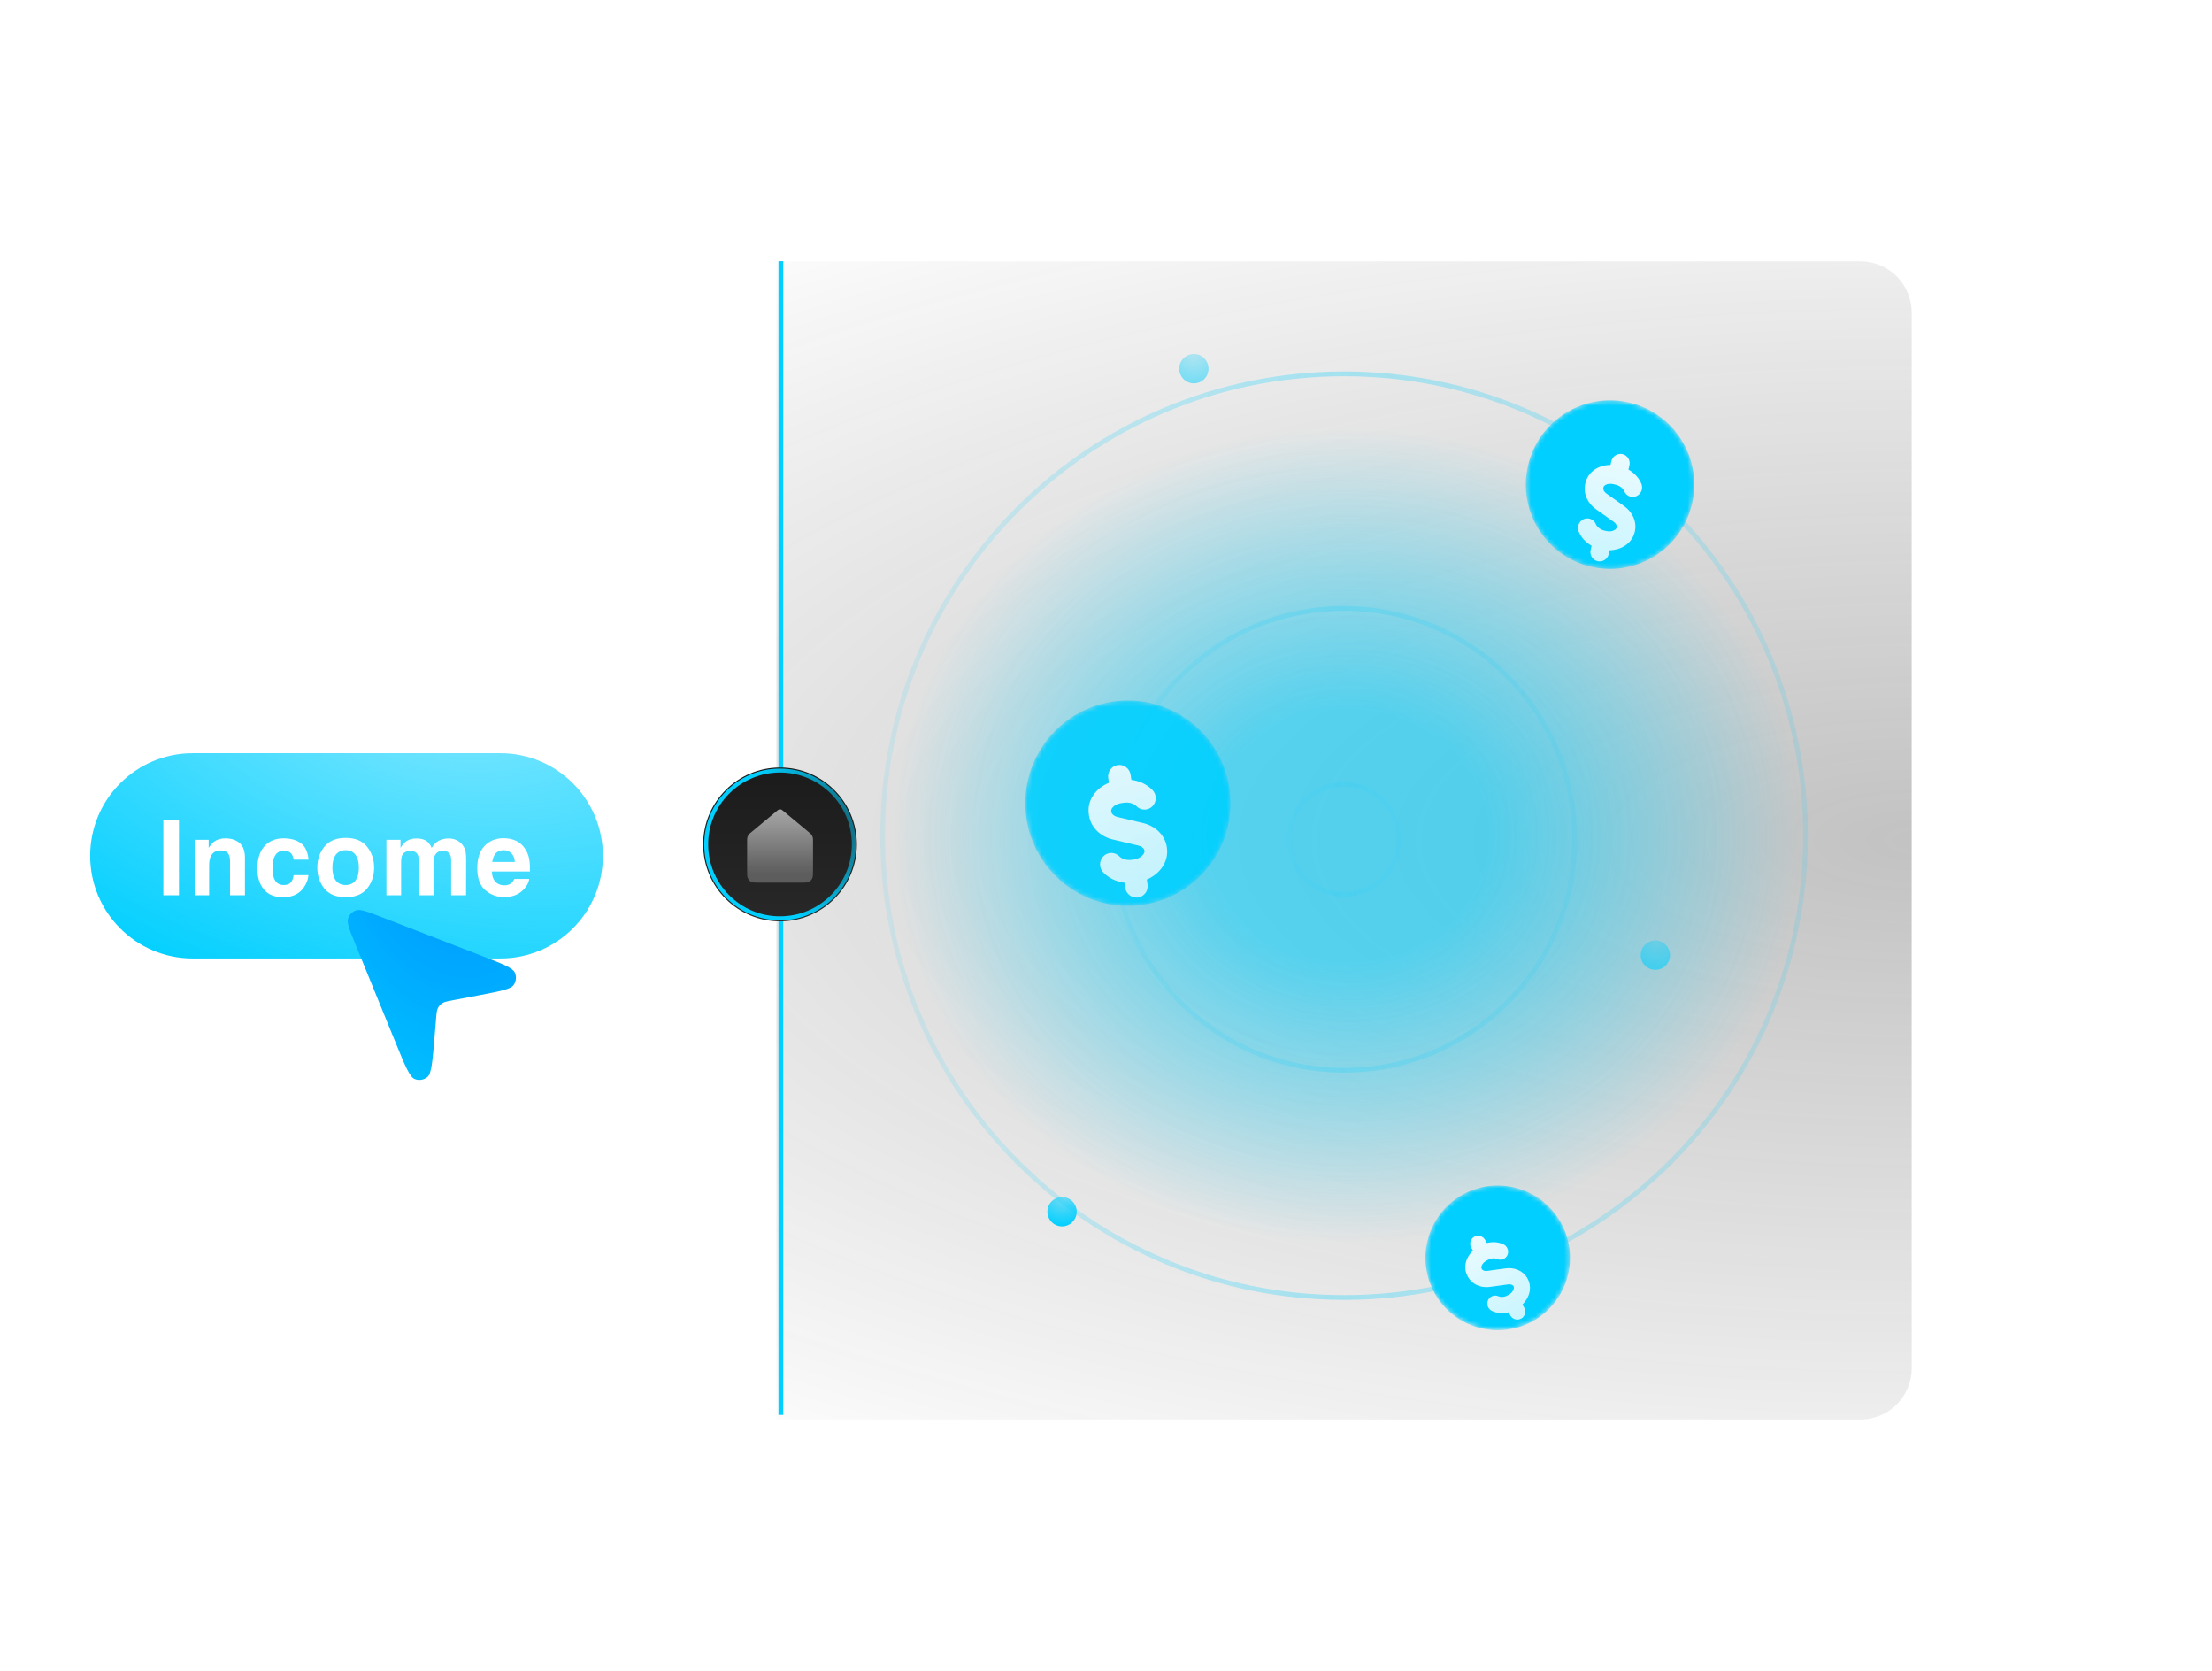
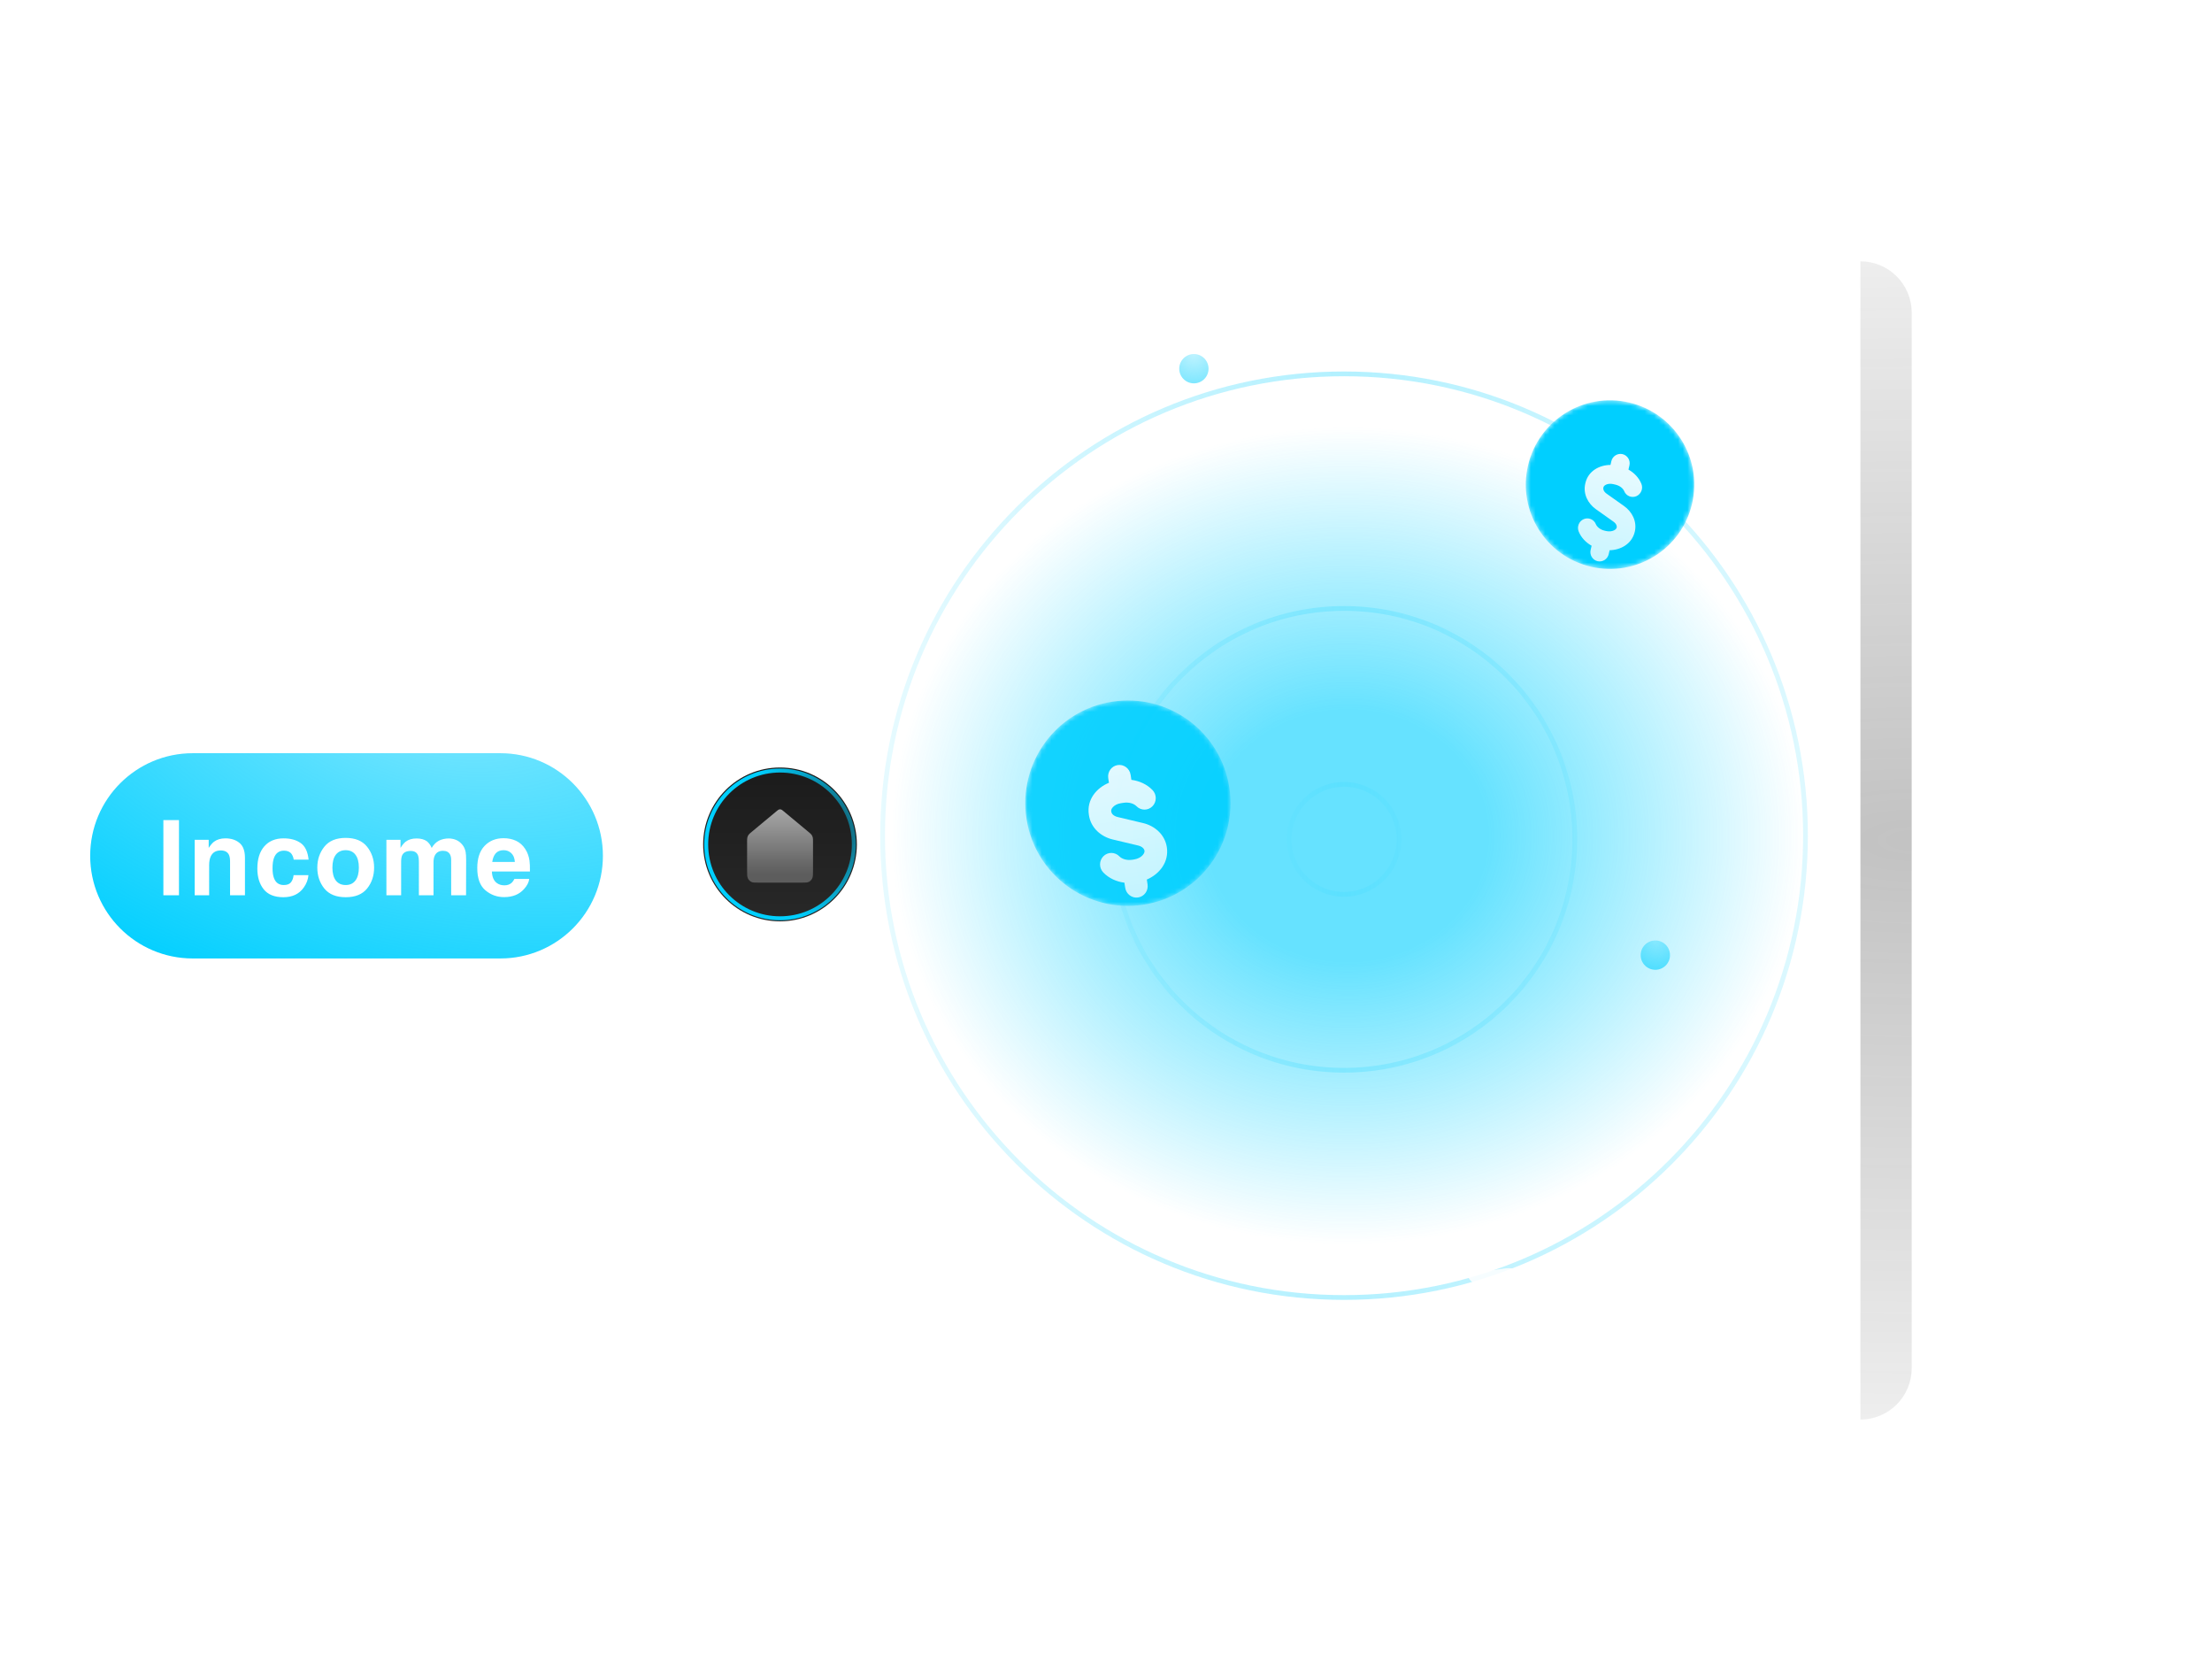
<svg xmlns="http://www.w3.org/2000/svg" width="466" height="352" viewBox="0 0 466 352" fill="none">
  <g filter="url(#filter0_ddi_530_964)">
    <path d="M105.411 151H40.603C28.672 151 19 160.677 19 172.614C19 184.551 28.672 194.228 40.603 194.228H105.411C117.341 194.228 127.013 184.551 127.013 172.614C127.013 160.677 117.341 151 105.411 151Z" fill="url(#paint0_radial_530_964)" />
    <g filter="url(#filter1_d_530_964)">
      <path d="M34.418 164.166H37.705V180H34.418V164.166ZM46.502 170.558C45.464 170.558 44.752 170.998 44.365 171.879C44.164 172.344 44.064 172.939 44.064 173.662V180H41.013V168.312H43.967V170.021C44.361 169.419 44.734 168.986 45.084 168.721C45.715 168.248 46.513 168.012 47.48 168.012C48.69 168.012 49.678 168.33 50.445 168.968C51.218 169.598 51.605 170.647 51.605 172.115V180H48.468V172.878C48.468 172.262 48.386 171.789 48.221 171.46C47.92 170.858 47.347 170.558 46.502 170.558ZM65.011 172.491H61.874C61.817 172.054 61.67 171.66 61.434 171.31C61.09 170.837 60.556 170.601 59.833 170.601C58.802 170.601 58.096 171.113 57.717 172.137C57.516 172.681 57.416 173.404 57.416 174.307C57.416 175.166 57.516 175.857 57.717 176.38C58.082 177.354 58.77 177.841 59.779 177.841C60.495 177.841 61.004 177.647 61.305 177.261C61.605 176.874 61.788 176.373 61.853 175.757H64.979C64.907 176.688 64.57 177.569 63.969 178.399C63.009 179.739 61.588 180.408 59.704 180.408C57.821 180.408 56.435 179.85 55.547 178.732C54.659 177.615 54.215 176.165 54.215 174.382C54.215 172.369 54.706 170.805 55.687 169.688C56.668 168.57 58.021 168.012 59.747 168.012C61.215 168.012 62.415 168.341 63.346 169C64.284 169.659 64.839 170.823 65.011 172.491ZM77.332 169.773C78.32 171.012 78.814 172.477 78.814 174.167C78.814 175.886 78.32 177.357 77.332 178.582C76.343 179.799 74.843 180.408 72.831 180.408C70.818 180.408 69.318 179.799 68.33 178.582C67.341 177.357 66.847 175.886 66.847 174.167C66.847 172.477 67.341 171.012 68.33 169.773C69.318 168.535 70.818 167.915 72.831 167.915C74.843 167.915 76.343 168.535 77.332 169.773ZM72.82 170.504C71.925 170.504 71.234 170.823 70.747 171.46C70.267 172.09 70.027 172.993 70.027 174.167C70.027 175.341 70.267 176.247 70.747 176.885C71.234 177.522 71.925 177.841 72.82 177.841C73.715 177.841 74.403 177.522 74.882 176.885C75.362 176.247 75.602 175.341 75.602 174.167C75.602 172.993 75.362 172.09 74.882 171.46C74.403 170.823 73.715 170.504 72.82 170.504ZM88.03 171.514C87.773 170.948 87.268 170.665 86.516 170.665C85.642 170.665 85.055 170.948 84.754 171.514C84.589 171.836 84.507 172.316 84.507 172.953V180H81.403V168.312H84.378V170.021C84.758 169.412 85.116 168.979 85.452 168.721C86.047 168.262 86.817 168.033 87.762 168.033C88.657 168.033 89.38 168.23 89.932 168.624C90.376 168.989 90.712 169.458 90.942 170.031C91.343 169.344 91.84 168.839 92.435 168.517C93.065 168.194 93.767 168.033 94.54 168.033C95.056 168.033 95.564 168.133 96.066 168.334C96.567 168.535 97.022 168.885 97.43 169.387C97.759 169.795 97.981 170.296 98.096 170.891C98.168 171.285 98.203 171.861 98.203 172.62L98.182 180H95.045V172.545C95.045 172.101 94.974 171.736 94.83 171.449C94.558 170.905 94.057 170.633 93.326 170.633C92.481 170.633 91.898 170.984 91.575 171.686C91.411 172.058 91.328 172.506 91.328 173.028V180H88.245V173.028C88.245 172.334 88.174 171.829 88.03 171.514ZM111.491 176.562C111.412 177.257 111.051 177.963 110.406 178.679C109.403 179.817 108 180.387 106.195 180.387C104.705 180.387 103.391 179.907 102.253 178.947C101.114 177.988 100.545 176.426 100.545 174.264C100.545 172.237 101.057 170.683 102.081 169.602C103.112 168.52 104.448 167.979 106.088 167.979C107.062 167.979 107.939 168.162 108.719 168.527C109.5 168.893 110.145 169.469 110.653 170.257C111.111 170.951 111.409 171.757 111.545 172.674C111.623 173.211 111.656 173.984 111.641 174.994H103.628C103.671 176.169 104.039 176.992 104.734 177.465C105.157 177.758 105.665 177.905 106.26 177.905C106.89 177.905 107.402 177.726 107.796 177.368C108.01 177.175 108.2 176.906 108.365 176.562H111.491ZM108.462 172.975C108.412 172.165 108.164 171.553 107.72 171.138C107.284 170.715 106.739 170.504 106.088 170.504C105.379 170.504 104.827 170.726 104.433 171.17C104.047 171.614 103.803 172.215 103.703 172.975H108.462Z" fill="white" />
    </g>
  </g>
  <g filter="url(#filter2_i_530_964)">
-     <path opacity="0.3" d="M391.934 54.035C394.798 54.035 397.546 55.174 399.571 57.2C401.597 59.227 402.735 61.976 402.735 64.842V287.158C402.735 290.024 401.597 292.773 399.571 294.8C397.546 296.826 394.798 297.965 391.934 297.965H163.563V54.035H391.934Z" fill="url(#paint1_radial_530_964)" />
+     <path opacity="0.3" d="M391.934 54.035C394.798 54.035 397.546 55.174 399.571 57.2C401.597 59.227 402.735 61.976 402.735 64.842V287.158C402.735 290.024 401.597 292.773 399.571 294.8C397.546 296.826 394.798 297.965 391.934 297.965H163.563H391.934Z" fill="url(#paint1_radial_530_964)" />
  </g>
  <g opacity="0.6" filter="url(#filter3_f_530_964)">
    <path d="M165.106 176C165.106 239.096 218.301 290.246 283.921 290.246C349.54 290.246 402.735 239.096 402.735 176C402.735 112.904 349.54 61.754 283.921 61.754C218.301 61.754 165.106 112.904 165.106 176Z" fill="url(#paint2_radial_530_964)" />
  </g>
  <path opacity="0.3" d="M283.149 273.263C336.838 273.263 380.361 229.717 380.361 176C380.361 122.283 336.838 78.737 283.149 78.737C229.46 78.737 185.937 122.283 185.937 176C185.937 229.717 229.46 273.263 283.149 273.263Z" stroke="url(#paint3_linear_530_964)" />
  <path opacity="0.2" d="M283.149 225.403C309.993 225.403 331.755 203.63 331.755 176.772C331.755 149.913 309.993 128.14 283.149 128.14C256.305 128.14 234.543 149.913 234.543 176.772C234.543 203.63 256.305 225.403 283.149 225.403Z" stroke="url(#paint4_linear_530_964)" />
  <path opacity="0.1" d="M283.149 188.351C289.541 188.351 294.722 183.167 294.722 176.772C294.722 170.377 289.541 165.193 283.149 165.193C276.758 165.193 271.576 170.377 271.576 176.772C271.576 183.167 276.758 188.351 283.149 188.351Z" stroke="url(#paint5_linear_530_964)" />
  <g filter="url(#filter4_ii_530_964)">
    <mask id="mask0_530_964" style="mask-type:luminance" maskUnits="userSpaceOnUse" x="321" y="82" width="36" height="36">
      <path d="M356.464 104.103C358.693 94.555 352.764 85.006 343.221 82.776C333.677 80.545 324.133 86.477 321.904 96.026C319.675 105.574 325.604 115.123 335.147 117.353C344.69 119.584 354.234 113.652 356.464 104.103Z" fill="white" />
    </mask>
    <g mask="url(#mask0_530_964)">
      <path d="M356.464 104.103C358.693 94.555 352.764 85.006 343.221 82.776C333.677 80.545 324.133 86.477 321.904 96.026C319.675 105.574 325.604 115.123 335.147 117.353C344.69 119.584 354.234 113.652 356.464 104.103Z" fill="url(#paint6_radial_530_964)" />
      <g filter="url(#filter5_d_530_964)">
        <path fill-rule="evenodd" clip-rule="evenodd" d="M341.817 88.789C342.325 88.913 342.763 89.234 343.035 89.681C343.307 90.129 343.391 90.665 343.268 91.174L343.064 92.046C344.289 92.732 345.27 93.771 345.789 95.04C345.987 95.527 345.987 96.073 345.789 96.56C345.591 97.047 345.211 97.438 344.729 97.649C344.492 97.751 344.237 97.804 343.979 97.806C343.722 97.807 343.466 97.758 343.228 97.659C342.99 97.561 342.773 97.415 342.592 97.232C342.411 97.049 342.268 96.831 342.172 96.591C341.964 96.082 341.34 95.454 340.316 95.214L339.853 95.106C339.233 94.961 338.686 95.052 338.317 95.231C337.953 95.409 337.836 95.627 337.804 95.764L337.774 95.894C337.723 96.107 337.776 96.632 338.475 97.127L342.149 99.73C343.817 100.914 344.909 102.954 344.402 105.126C343.8 107.701 341.441 108.978 339.098 109.032L338.908 109.846C338.794 110.356 338.481 110.801 338.039 111.081C337.597 111.361 337.061 111.454 336.551 111.34C336.042 111.216 335.604 110.895 335.332 110.448C335.06 110.001 334.977 109.463 335.1 108.955L335.304 108.082C334.079 107.397 333.097 106.358 332.579 105.089C332.381 104.602 332.381 104.056 332.579 103.569C332.777 103.081 333.157 102.691 333.639 102.48C333.876 102.378 334.131 102.325 334.388 102.323C334.646 102.321 334.902 102.371 335.14 102.47C335.378 102.568 335.594 102.714 335.776 102.897C335.957 103.08 336.1 103.298 336.196 103.537C336.404 104.047 337.027 104.675 338.052 104.914L338.356 104.985C339.02 105.14 339.609 105.046 340.012 104.848C340.41 104.654 340.553 104.41 340.593 104.235C340.644 104.024 340.592 103.497 339.893 103.002L336.219 100.399C334.551 99.216 333.458 97.175 333.966 95.004L333.997 94.875C334.594 92.312 336.966 91.077 339.277 91.063L339.459 90.283C339.574 89.772 339.887 89.328 340.329 89.048C340.771 88.768 341.306 88.675 341.817 88.789Z" fill="url(#paint7_linear_530_964)" />
      </g>
    </g>
  </g>
  <g filter="url(#filter6_ii_530_964)">
    <mask id="mask1_530_964" style="mask-type:luminance" maskUnits="userSpaceOnUse" x="300" y="247" width="31" height="32">
      <path d="M328.712 255.581C324.507 248.293 315.194 245.796 307.91 250.004C300.626 254.211 298.131 263.53 302.336 270.817C306.541 278.105 315.855 280.601 323.138 276.394C330.422 272.187 332.917 262.868 328.712 255.581Z" fill="white" />
    </mask>
    <g mask="url(#mask1_530_964)">
-       <path d="M328.712 255.581C324.507 248.293 315.194 245.796 307.91 250.004C300.626 254.211 298.131 263.53 302.336 270.817C306.541 278.105 315.855 280.601 323.138 276.394C330.422 272.187 332.917 262.868 328.712 255.581Z" fill="url(#paint8_radial_530_964)" />
      <g filter="url(#filter7_d_530_964)">
        <path fill-rule="evenodd" clip-rule="evenodd" d="M310.558 254.593C311.361 254.13 312.394 254.417 312.865 255.235L313.249 255.901C314.419 255.61 315.644 255.684 316.712 256.175C317.564 256.566 317.952 257.576 317.579 258.431C317.49 258.634 317.362 258.817 317.201 258.969C317.041 259.122 316.852 259.241 316.645 259.319C316.438 259.397 316.217 259.433 315.996 259.424C315.775 259.416 315.558 259.363 315.357 259.269C314.928 259.073 314.17 259.047 313.388 259.498L313.035 259.702C312.637 259.919 312.324 260.264 312.147 260.682C312.024 261.006 312.077 261.211 312.138 261.316L312.195 261.415C312.288 261.577 312.629 261.877 313.357 261.777L317.184 261.249C318.923 261.009 320.802 261.647 321.759 263.303C322.895 265.27 322.165 267.455 320.73 268.864L321.088 269.485C321.201 269.676 321.275 269.888 321.307 270.109C321.338 270.329 321.325 270.553 321.27 270.768C321.214 270.984 321.117 271.186 320.983 271.364C320.85 271.541 320.682 271.691 320.491 271.804C320.297 271.914 320.084 271.984 319.863 272.011C319.642 272.038 319.418 272.022 319.204 271.962C318.989 271.903 318.789 271.802 318.614 271.665C318.438 271.527 318.292 271.357 318.182 271.163L317.798 270.498C316.629 270.788 315.405 270.714 314.337 270.223C313.927 270.035 313.606 269.693 313.444 269.272C313.282 268.85 313.291 268.382 313.47 267.967C313.558 267.765 313.687 267.582 313.847 267.429C314.007 267.277 314.196 267.158 314.403 267.08C314.61 267.001 314.831 266.965 315.052 266.973C315.273 266.982 315.49 267.034 315.69 267.128C316.121 267.325 316.878 267.351 317.659 266.901L317.892 266.766C318.321 266.531 318.658 266.159 318.849 265.709C318.985 265.352 318.931 265.116 318.854 264.982C318.759 264.819 318.418 264.521 317.692 264.622L313.863 265.148C312.126 265.388 310.245 264.752 309.288 263.095L309.231 262.996C308.103 261.04 308.864 258.874 310.304 257.508L309.959 256.913C309.731 256.526 309.666 256.064 309.779 255.629C309.891 255.194 310.171 254.821 310.558 254.593Z" fill="url(#paint9_linear_530_964)" />
      </g>
    </g>
  </g>
-   <line x1="164.5" y1="55" x2="164.5" y2="298" stroke="#00CFFF" />
  <path d="M163.563 49.403V297.965" stroke="url(#paint10_linear_530_964)" />
  <g filter="url(#filter8_di_530_964)">
    <path d="M164.325 157.474H164.324C155.381 157.474 148.132 164.726 148.132 173.673V173.675C148.132 182.622 155.381 189.875 164.324 189.875H164.325C173.267 189.875 180.516 182.622 180.516 173.675V173.673C180.516 164.726 173.267 157.474 164.325 157.474Z" fill="url(#paint11_linear_530_964)" />
    <path d="M179.874 173.675C179.874 165.083 172.913 158.117 164.325 158.117C155.738 158.117 148.776 165.083 148.776 173.675C148.776 182.267 155.738 189.232 164.325 189.232C172.913 189.232 179.874 182.267 179.874 173.675Z" stroke="url(#paint12_radial_530_964)" stroke-width="0.833" />
  </g>
  <g opacity="0.7" filter="url(#filter9_di_530_964)">
    <path d="M157.391 172.032C157.391 171.558 157.391 171.322 157.448 171.104C157.499 170.911 157.582 170.729 157.693 170.569C157.82 170.387 157.994 170.241 158.344 169.95L163.577 165.602C163.848 165.378 163.983 165.266 164.132 165.222C164.264 165.184 164.405 165.184 164.537 165.222C164.686 165.266 164.821 165.378 165.092 165.602L170.325 169.95C170.675 170.241 170.849 170.387 170.976 170.569C171.087 170.729 171.17 170.911 171.221 171.104C171.278 171.322 171.278 171.558 171.278 172.032V177.995C171.278 178.918 171.278 179.38 171.11 179.732C170.966 180.037 170.73 180.289 170.436 180.452C170.105 180.632 169.673 180.632 168.809 180.632H159.86C158.996 180.632 158.563 180.632 158.233 180.452C157.938 180.289 157.703 180.037 157.559 179.732C157.391 179.38 157.391 178.918 157.391 177.995V172.032Z" fill="url(#paint13_linear_530_964)" />
  </g>
  <g opacity="0.9" filter="url(#filter10_ii_530_964)">
    <mask id="mask2_530_964" style="mask-type:luminance" maskUnits="userSpaceOnUse" x="215" y="145" width="45" height="44">
      <path d="M258.978 163.41C257.15 151.605 246.103 143.517 234.304 145.346C222.505 147.175 214.422 158.228 216.25 170.033C218.078 181.839 229.125 189.926 240.924 188.097C252.723 186.268 260.806 175.215 258.978 163.41Z" fill="white" />
    </mask>
    <g mask="url(#mask2_530_964)">
      <path d="M258.978 163.41C257.15 151.605 246.103 143.517 234.304 145.346C222.505 147.175 214.422 158.228 216.25 170.033C218.078 181.839 229.125 189.926 240.924 188.097C252.723 186.268 260.806 175.215 258.978 163.41Z" fill="url(#paint14_radial_530_964)" />
      <g filter="url(#filter11_d_530_964)">
        <path fill-rule="evenodd" clip-rule="evenodd" d="M235.457 152.78C236.756 152.579 237.976 153.49 238.182 154.815L238.348 155.894C240.046 156.109 241.627 156.837 242.789 158.034C243.236 158.494 243.485 159.11 243.483 159.751C243.481 160.392 243.229 161.007 242.78 161.464C241.846 162.405 240.337 162.391 239.41 161.435C238.942 160.953 237.952 160.53 236.686 160.726L236.114 160.814C235.347 160.933 234.77 161.284 234.437 161.656C234.105 162.023 234.071 162.321 234.097 162.491L234.122 162.652C234.163 162.914 234.461 163.485 235.475 163.726L240.812 164.994C243.237 165.569 245.398 167.377 245.815 170.062C246.307 173.249 244.221 175.765 241.599 176.894L241.755 177.899C241.96 179.223 241.073 180.462 239.772 180.662C238.473 180.865 237.253 179.954 237.047 178.629L236.881 177.55C235.183 177.335 233.602 176.607 232.44 175.41C231.993 174.95 231.744 174.334 231.746 173.693C231.748 173.052 232 172.437 232.449 171.98C232.67 171.757 232.934 171.58 233.224 171.46C233.515 171.341 233.826 171.281 234.14 171.283C234.454 171.286 234.764 171.351 235.053 171.476C235.341 171.6 235.602 171.781 235.819 172.007C236.287 172.489 237.277 172.914 238.543 172.718L238.919 172.659C239.74 172.532 240.363 172.156 240.728 171.75C241.09 171.348 241.14 171.007 241.107 170.792C241.066 170.53 240.768 169.959 239.754 169.718L234.417 168.45C231.992 167.874 229.831 166.067 229.414 163.382L229.389 163.221C228.9 160.053 231.016 157.577 233.623 156.509L233.474 155.545C233.269 154.221 234.156 152.981 235.457 152.78Z" fill="url(#paint15_linear_530_964)" />
      </g>
    </g>
  </g>
  <g opacity="0.6" filter="url(#filter12_ii_530_964)">
    <path d="M348.728 202.246C350.433 202.246 351.815 200.863 351.815 199.158C351.815 197.453 350.433 196.07 348.728 196.07C347.024 196.07 345.642 197.453 345.642 199.158C345.642 200.863 347.024 202.246 348.728 202.246Z" fill="url(#paint16_radial_530_964)" />
  </g>
  <g filter="url(#filter13_ii_530_964)">
-     <path d="M223.742 256.281C225.446 256.281 226.828 254.898 226.828 253.193C226.828 251.488 225.446 250.105 223.742 250.105C222.037 250.105 220.656 251.488 220.656 253.193C220.656 254.898 222.037 256.281 223.742 256.281Z" fill="url(#paint17_radial_530_964)" />
-   </g>
+     </g>
  <g opacity="0.5" filter="url(#filter14_ii_530_964)">
    <path d="M251.517 78.737C253.221 78.737 254.603 77.355 254.603 75.649C254.603 73.944 253.221 72.561 251.517 72.561C249.812 72.561 248.43 73.944 248.43 75.649C248.43 77.355 249.812 78.737 251.517 78.737Z" fill="url(#paint18_radial_530_964)" />
  </g>
  <g filter="url(#filter15_dii_530_964)">
-     <path d="M86.363 215.23L77.807 194.292C76.628 191.406 76.037 189.963 76.333 189.04C76.591 188.237 77.211 187.605 78.007 187.332C78.924 187.019 80.377 187.581 83.284 188.706L104.779 197.023C108.928 198.627 111.002 199.43 111.451 200.419C111.642 200.84 111.72 201.302 111.679 201.762C111.637 202.221 111.477 202.662 111.214 203.041C110.593 203.935 108.41 204.35 104.041 205.182L98.317 206.272C97.176 206.49 96.607 206.598 96.167 206.885C95.779 207.139 95.464 207.491 95.252 207.904C95.013 208.372 94.965 208.949 94.87 210.106L94.549 213.97C94.12 219.143 93.905 221.731 93.033 222.446C92.665 222.748 92.222 222.946 91.75 223.018C91.279 223.091 90.797 223.035 90.355 222.858C89.308 222.438 88.327 220.036 86.363 215.23Z" fill="url(#paint19_radial_530_964)" />
-   </g>
+     </g>
  <defs>
    <filter id="filter0_ddi_530_964" x="13.74" y="149.686" width="118.533" height="55.062" filterUnits="userSpaceOnUse" color-interpolation-filters="sRGB">
      <feFlood flood-opacity="0" result="BackgroundImageFix" />
      <feColorMatrix in="SourceAlpha" type="matrix" values="0 0 0 0 0 0 0 0 0 0 0 0 0 0 0 0 0 0 127 0" result="hardAlpha" />
      <feOffset dy="3.685" />
      <feComposite in2="hardAlpha" operator="out" />
      <feColorMatrix type="matrix" values="0 0 0 0 0 0 0 0 0 0.549 0 0 0 0 1 0 0 0 1 0" />
      <feBlend mode="normal" in2="BackgroundImageFix" result="effect1_dropShadow_530_964" />
      <feColorMatrix in="SourceAlpha" type="matrix" values="0 0 0 0 0 0 0 0 0 0 0 0 0 0 0 0 0 0 127 0" result="hardAlpha" />
      <feOffset dy="5.26" />
      <feGaussianBlur stdDeviation="2.63" />
      <feComposite in2="hardAlpha" operator="out" />
      <feColorMatrix type="matrix" values="0 0 0 0 0 0 0 0 0 0.812 0 0 0 0 1 0 0 0 0.07 0" />
      <feBlend mode="normal" in2="effect1_dropShadow_530_964" result="effect2_dropShadow_530_964" />
      <feBlend mode="normal" in="SourceGraphic" in2="effect2_dropShadow_530_964" result="shape" />
      <feColorMatrix in="SourceAlpha" type="matrix" values="0 0 0 0 0 0 0 0 0 0 0 0 0 0 0 0 0 0 127 0" result="hardAlpha" />
      <feOffset dy="-1.315" />
      <feGaussianBlur stdDeviation="0.657" />
      <feComposite in2="hardAlpha" operator="arithmetic" k2="-1" k3="1" />
      <feColorMatrix type="matrix" values="0 0 0 0 1 0 0 0 0 1 0 0 0 0 1 0 0 0 0.29 0" />
      <feBlend mode="normal" in2="shape" result="effect3_innerShadow_530_964" />
    </filter>
    <filter id="filter1_d_530_964" x="33.496" y="164.165" width="79.089" height="18.086" filterUnits="userSpaceOnUse" color-interpolation-filters="sRGB">
      <feFlood flood-opacity="0" result="BackgroundImageFix" />
      <feColorMatrix in="SourceAlpha" type="matrix" values="0 0 0 0 0 0 0 0 0 0 0 0 0 0 0 0 0 0 127 0" result="hardAlpha" />
      <feOffset dy="0.921" />
      <feGaussianBlur stdDeviation="0.461" />
      <feComposite in2="hardAlpha" operator="out" />
      <feColorMatrix type="matrix" values="0 0 0 0 0 0 0 0 0 0 0 0 0 0 0 0 0 0 0.25 0" />
      <feBlend mode="normal" in2="BackgroundImageFix" result="effect1_dropShadow_530_964" />
      <feBlend mode="normal" in="SourceGraphic" in2="effect1_dropShadow_530_964" result="shape" />
    </filter>
    <filter id="filter2_i_530_964" x="163.563" y="54.035" width="239.172" height="244.93" filterUnits="userSpaceOnUse" color-interpolation-filters="sRGB">
      <feFlood flood-opacity="0" result="BackgroundImageFix" />
      <feBlend mode="normal" in="SourceGraphic" in2="BackgroundImageFix" result="shape" />
      <feColorMatrix in="SourceAlpha" type="matrix" values="0 0 0 0 0 0 0 0 0 0 0 0 0 0 0 0 0 0 127 0" result="hardAlpha" />
      <feOffset dy="1" />
      <feGaussianBlur stdDeviation="0.5" />
      <feComposite in2="hardAlpha" operator="arithmetic" k2="-1" k3="1" />
      <feColorMatrix type="matrix" values="0 0 0 0 1 0 0 0 0 1 0 0 0 0 1 0 0 0 0.09 0" />
      <feBlend mode="normal" in2="shape" result="effect1_innerShadow_530_964" />
    </filter>
    <filter id="filter3_f_530_964" x="125.106" y="21.754" width="317.629" height="308.491" filterUnits="userSpaceOnUse" color-interpolation-filters="sRGB">
      <feFlood flood-opacity="0" result="BackgroundImageFix" />
      <feBlend mode="normal" in="SourceGraphic" in2="BackgroundImageFix" result="shape" />
      <feGaussianBlur stdDeviation="20" result="effect1_foregroundBlur_530_964" />
    </filter>
    <filter id="filter4_ii_530_964" x="321.435" y="82.306" width="35.498" height="36.517" filterUnits="userSpaceOnUse" color-interpolation-filters="sRGB">
      <feFlood flood-opacity="0" result="BackgroundImageFix" />
      <feBlend mode="normal" in="SourceGraphic" in2="BackgroundImageFix" result="shape" />
      <feColorMatrix in="SourceAlpha" type="matrix" values="0 0 0 0 0 0 0 0 0 0 0 0 0 0 0 0 0 0 127 0" result="hardAlpha" />
      <feOffset dy="1" />
      <feGaussianBlur stdDeviation="8" />
      <feComposite in2="hardAlpha" operator="arithmetic" k2="-1" k3="1" />
      <feColorMatrix type="matrix" values="0 0 0 0 1 0 0 0 0 1 0 0 0 0 1 0 0 0 0.12 0" />
      <feBlend mode="normal" in2="shape" result="effect1_innerShadow_530_964" />
      <feColorMatrix in="SourceAlpha" type="matrix" values="0 0 0 0 0 0 0 0 0 0 0 0 0 0 0 0 0 0 127 0" result="hardAlpha" />
      <feOffset dy="1" />
      <feGaussianBlur stdDeviation="0.5" />
      <feComposite in2="hardAlpha" operator="arithmetic" k2="-1" k3="1" />
      <feColorMatrix type="matrix" values="0 0 0 0 1 0 0 0 0 1 0 0 0 0 1 0 0 0 0.09 0" />
      <feBlend mode="normal" in2="effect1_innerShadow_530_964" result="effect2_innerShadow_530_964" />
    </filter>
    <filter id="filter5_d_530_964" x="322.724" y="83.888" width="32.919" height="42.059" filterUnits="userSpaceOnUse" color-interpolation-filters="sRGB">
      <feFlood flood-opacity="0" result="BackgroundImageFix" />
      <feColorMatrix in="SourceAlpha" type="matrix" values="0 0 0 0 0 0 0 0 0 0 0 0 0 0 0 0 0 0 127 0" result="hardAlpha" />
      <feOffset dy="4.853" />
      <feGaussianBlur stdDeviation="4.853" />
      <feComposite in2="hardAlpha" operator="out" />
      <feColorMatrix type="matrix" values="0 0 0 0 0 0 0 0 0 0 0 0 0 0 0 0 0 0 0.25 0" />
      <feBlend mode="normal" in2="BackgroundImageFix" result="effect1_dropShadow_530_964" />
      <feBlend mode="normal" in="SourceGraphic" in2="effect1_dropShadow_530_964" result="shape" />
    </filter>
    <filter id="filter6_ii_530_964" x="300.293" y="247.96" width="30.462" height="31.336" filterUnits="userSpaceOnUse" color-interpolation-filters="sRGB">
      <feFlood flood-opacity="0" result="BackgroundImageFix" />
      <feBlend mode="normal" in="SourceGraphic" in2="BackgroundImageFix" result="shape" />
      <feColorMatrix in="SourceAlpha" type="matrix" values="0 0 0 0 0 0 0 0 0 0 0 0 0 0 0 0 0 0 127 0" result="hardAlpha" />
      <feOffset dy="0.858" />
      <feGaussianBlur stdDeviation="6.865" />
      <feComposite in2="hardAlpha" operator="arithmetic" k2="-1" k3="1" />
      <feColorMatrix type="matrix" values="0 0 0 0 1 0 0 0 0 1 0 0 0 0 1 0 0 0 0.12 0" />
      <feBlend mode="normal" in2="shape" result="effect1_innerShadow_530_964" />
      <feColorMatrix in="SourceAlpha" type="matrix" values="0 0 0 0 0 0 0 0 0 0 0 0 0 0 0 0 0 0 127 0" result="hardAlpha" />
      <feOffset dy="0.858" />
      <feGaussianBlur stdDeviation="0.429" />
      <feComposite in2="hardAlpha" operator="arithmetic" k2="-1" k3="1" />
      <feColorMatrix type="matrix" values="0 0 0 0 1 0 0 0 0 1 0 0 0 0 1 0 0 0 0.09 0" />
      <feBlend mode="normal" in2="effect1_innerShadow_530_964" result="effect2_innerShadow_530_964" />
    </filter>
    <filter id="filter7_d_530_964" x="300.358" y="250.207" width="30.288" height="34.312" filterUnits="userSpaceOnUse" color-interpolation-filters="sRGB">
      <feFlood flood-opacity="0" result="BackgroundImageFix" />
      <feColorMatrix in="SourceAlpha" type="matrix" values="0 0 0 0 0 0 0 0 0 0 0 0 0 0 0 0 0 0 127 0" result="hardAlpha" />
      <feOffset dy="4.165" />
      <feGaussianBlur stdDeviation="4.165" />
      <feComposite in2="hardAlpha" operator="out" />
      <feColorMatrix type="matrix" values="0 0 0 0 0 0 0 0 0 0 0 0 0 0 0 0 0 0 0.25 0" />
      <feBlend mode="normal" in2="BackgroundImageFix" result="effect1_dropShadow_530_964" />
      <feBlend mode="normal" in="SourceGraphic" in2="effect1_dropShadow_530_964" result="shape" />
    </filter>
    <filter id="filter8_di_530_964" x="141.466" y="154.141" width="45.716" height="45.733" filterUnits="userSpaceOnUse" color-interpolation-filters="sRGB">
      <feFlood flood-opacity="0" result="BackgroundImageFix" />
      <feColorMatrix in="SourceAlpha" type="matrix" values="0 0 0 0 0 0 0 0 0 0 0 0 0 0 0 0 0 0 127 0" result="hardAlpha" />
      <feOffset dy="3.333" />
      <feGaussianBlur stdDeviation="3.333" />
      <feComposite in2="hardAlpha" operator="out" />
      <feColorMatrix type="matrix" values="0 0 0 0 0 0 0 0 0 0 0 0 0 0 0 0 0 0 0.25 0" />
      <feBlend mode="normal" in2="BackgroundImageFix" result="effect1_dropShadow_530_964" />
      <feBlend mode="normal" in="SourceGraphic" in2="effect1_dropShadow_530_964" result="shape" />
      <feColorMatrix in="SourceAlpha" type="matrix" values="0 0 0 0 0 0 0 0 0 0 0 0 0 0 0 0 0 0 127 0" result="hardAlpha" />
      <feOffset dy="0.833" />
      <feGaussianBlur stdDeviation="0.833" />
      <feComposite in2="hardAlpha" operator="arithmetic" k2="-1" k3="1" />
      <feColorMatrix type="matrix" values="0 0 0 0 0 0 0 0 0 0 0 0 0 0 0 0 0 0 0.25 0" />
      <feBlend mode="normal" in2="shape" result="effect2_innerShadow_530_964" />
    </filter>
    <filter id="filter9_di_530_964" x="148.979" y="160.987" width="30.711" height="32.262" filterUnits="userSpaceOnUse" color-interpolation-filters="sRGB">
      <feFlood flood-opacity="0" result="BackgroundImageFix" />
      <feColorMatrix in="SourceAlpha" type="matrix" values="0 0 0 0 0 0 0 0 0 0 0 0 0 0 0 0 0 0 127 0" result="hardAlpha" />
      <feOffset dy="4.206" />
      <feGaussianBlur stdDeviation="4.206" />
      <feComposite in2="hardAlpha" operator="out" />
      <feColorMatrix type="matrix" values="0 0 0 0 0 0 0 0 0 0 0 0 0 0 0 0 0 0 0.25 0" />
      <feBlend mode="normal" in2="BackgroundImageFix" result="effect1_dropShadow_530_964" />
      <feBlend mode="normal" in="SourceGraphic" in2="effect1_dropShadow_530_964" result="shape" />
      <feColorMatrix in="SourceAlpha" type="matrix" values="0 0 0 0 0 0 0 0 0 0 0 0 0 0 0 0 0 0 127 0" result="hardAlpha" />
      <feOffset dy="1.052" />
      <feGaussianBlur stdDeviation="1.052" />
      <feComposite in2="hardAlpha" operator="arithmetic" k2="-1" k3="1" />
      <feColorMatrix type="matrix" values="0 0 0 0 0 0 0 0 0 0 0 0 0 0 0 0 0 0 0.25 0" />
      <feBlend mode="normal" in2="shape" result="effect2_innerShadow_530_964" />
    </filter>
    <filter id="filter10_ii_530_964" x="215.992" y="145.088" width="43.244" height="44.485" filterUnits="userSpaceOnUse" color-interpolation-filters="sRGB">
      <feFlood flood-opacity="0" result="BackgroundImageFix" />
      <feBlend mode="normal" in="SourceGraphic" in2="BackgroundImageFix" result="shape" />
      <feColorMatrix in="SourceAlpha" type="matrix" values="0 0 0 0 0 0 0 0 0 0 0 0 0 0 0 0 0 0 127 0" result="hardAlpha" />
      <feOffset dy="1.218" />
      <feGaussianBlur stdDeviation="9.747" />
      <feComposite in2="hardAlpha" operator="arithmetic" k2="-1" k3="1" />
      <feColorMatrix type="matrix" values="0 0 0 0 1 0 0 0 0 1 0 0 0 0 1 0 0 0 0.12 0" />
      <feBlend mode="normal" in2="shape" result="effect1_innerShadow_530_964" />
      <feColorMatrix in="SourceAlpha" type="matrix" values="0 0 0 0 0 0 0 0 0 0 0 0 0 0 0 0 0 0 127 0" result="hardAlpha" />
      <feOffset dy="1.218" />
      <feGaussianBlur stdDeviation="0.609" />
      <feComposite in2="hardAlpha" operator="arithmetic" k2="-1" k3="1" />
      <feColorMatrix type="matrix" values="0 0 0 0 1 0 0 0 0 1 0 0 0 0 1 0 0 0 0.09 0" />
      <feBlend mode="normal" in2="effect1_innerShadow_530_964" result="effect2_innerShadow_530_964" />
    </filter>
    <filter id="filter11_d_530_964" x="217.493" y="146.839" width="40.221" height="51.59" filterUnits="userSpaceOnUse" color-interpolation-filters="sRGB">
      <feFlood flood-opacity="0" result="BackgroundImageFix" />
      <feColorMatrix in="SourceAlpha" type="matrix" values="0 0 0 0 0 0 0 0 0 0 0 0 0 0 0 0 0 0 127 0" result="hardAlpha" />
      <feOffset dy="5.913" />
      <feGaussianBlur stdDeviation="5.913" />
      <feComposite in2="hardAlpha" operator="out" />
      <feColorMatrix type="matrix" values="0 0 0 0 0 0 0 0 0 0 0 0 0 0 0 0 0 0 0.25 0" />
      <feBlend mode="normal" in2="BackgroundImageFix" result="effect1_dropShadow_530_964" />
      <feBlend mode="normal" in="SourceGraphic" in2="effect1_dropShadow_530_964" result="shape" />
    </filter>
    <filter id="filter12_ii_530_964" x="345.642" y="196.07" width="6.172" height="7.175" filterUnits="userSpaceOnUse" color-interpolation-filters="sRGB">
      <feFlood flood-opacity="0" result="BackgroundImageFix" />
      <feBlend mode="normal" in="SourceGraphic" in2="BackgroundImageFix" result="shape" />
      <feColorMatrix in="SourceAlpha" type="matrix" values="0 0 0 0 0 0 0 0 0 0 0 0 0 0 0 0 0 0 127 0" result="hardAlpha" />
      <feOffset dy="1" />
      <feGaussianBlur stdDeviation="8" />
      <feComposite in2="hardAlpha" operator="arithmetic" k2="-1" k3="1" />
      <feColorMatrix type="matrix" values="0 0 0 0 1 0 0 0 0 1 0 0 0 0 1 0 0 0 0.12 0" />
      <feBlend mode="normal" in2="shape" result="effect1_innerShadow_530_964" />
      <feColorMatrix in="SourceAlpha" type="matrix" values="0 0 0 0 0 0 0 0 0 0 0 0 0 0 0 0 0 0 127 0" result="hardAlpha" />
      <feOffset dy="1" />
      <feGaussianBlur stdDeviation="0.5" />
      <feComposite in2="hardAlpha" operator="arithmetic" k2="-1" k3="1" />
      <feColorMatrix type="matrix" values="0 0 0 0 1 0 0 0 0 1 0 0 0 0 1 0 0 0 0.09 0" />
      <feBlend mode="normal" in2="effect1_innerShadow_530_964" result="effect2_innerShadow_530_964" />
    </filter>
    <filter id="filter13_ii_530_964" x="220.656" y="250.105" width="6.172" height="7.175" filterUnits="userSpaceOnUse" color-interpolation-filters="sRGB">
      <feFlood flood-opacity="0" result="BackgroundImageFix" />
      <feBlend mode="normal" in="SourceGraphic" in2="BackgroundImageFix" result="shape" />
      <feColorMatrix in="SourceAlpha" type="matrix" values="0 0 0 0 0 0 0 0 0 0 0 0 0 0 0 0 0 0 127 0" result="hardAlpha" />
      <feOffset dy="1" />
      <feGaussianBlur stdDeviation="8" />
      <feComposite in2="hardAlpha" operator="arithmetic" k2="-1" k3="1" />
      <feColorMatrix type="matrix" values="0 0 0 0 1 0 0 0 0 1 0 0 0 0 1 0 0 0 0.12 0" />
      <feBlend mode="normal" in2="shape" result="effect1_innerShadow_530_964" />
      <feColorMatrix in="SourceAlpha" type="matrix" values="0 0 0 0 0 0 0 0 0 0 0 0 0 0 0 0 0 0 127 0" result="hardAlpha" />
      <feOffset dy="1" />
      <feGaussianBlur stdDeviation="0.5" />
      <feComposite in2="hardAlpha" operator="arithmetic" k2="-1" k3="1" />
      <feColorMatrix type="matrix" values="0 0 0 0 1 0 0 0 0 1 0 0 0 0 1 0 0 0 0.09 0" />
      <feBlend mode="normal" in2="effect1_innerShadow_530_964" result="effect2_innerShadow_530_964" />
    </filter>
    <filter id="filter14_ii_530_964" x="248.43" y="72.561" width="6.172" height="7.175" filterUnits="userSpaceOnUse" color-interpolation-filters="sRGB">
      <feFlood flood-opacity="0" result="BackgroundImageFix" />
      <feBlend mode="normal" in="SourceGraphic" in2="BackgroundImageFix" result="shape" />
      <feColorMatrix in="SourceAlpha" type="matrix" values="0 0 0 0 0 0 0 0 0 0 0 0 0 0 0 0 0 0 127 0" result="hardAlpha" />
      <feOffset dy="1" />
      <feGaussianBlur stdDeviation="8" />
      <feComposite in2="hardAlpha" operator="arithmetic" k2="-1" k3="1" />
      <feColorMatrix type="matrix" values="0 0 0 0 1 0 0 0 0 1 0 0 0 0 1 0 0 0 0.12 0" />
      <feBlend mode="normal" in2="shape" result="effect1_innerShadow_530_964" />
      <feColorMatrix in="SourceAlpha" type="matrix" values="0 0 0 0 0 0 0 0 0 0 0 0 0 0 0 0 0 0 127 0" result="hardAlpha" />
      <feOffset dy="1" />
      <feGaussianBlur stdDeviation="0.5" />
      <feComposite in2="hardAlpha" operator="arithmetic" k2="-1" k3="1" />
      <feColorMatrix type="matrix" values="0 0 0 0 1 0 0 0 0 1 0 0 0 0 1 0 0 0 0.09 0" />
      <feBlend mode="normal" in2="effect1_innerShadow_530_964" result="effect2_innerShadow_530_964" />
    </filter>
    <filter id="filter15_dii_530_964" x="71.721" y="186.112" width="44.504" height="46.009" filterUnits="userSpaceOnUse" color-interpolation-filters="sRGB">
      <feFlood flood-opacity="0" result="BackgroundImageFix" />
      <feColorMatrix in="SourceAlpha" type="matrix" values="0 0 0 0 0 0 0 0 0 0 0 0 0 0 0 0 0 0 127 0" result="hardAlpha" />
      <feOffset dy="4.536" />
      <feGaussianBlur stdDeviation="2.268" />
      <feComposite in2="hardAlpha" operator="out" />
      <feColorMatrix type="matrix" values="0 0 0 0 0 0 0 0 0 0.812 0 0 0 0 1 0 0 0 0.07 0" />
      <feBlend mode="normal" in2="BackgroundImageFix" result="effect1_dropShadow_530_964" />
      <feBlend mode="normal" in="SourceGraphic" in2="effect1_dropShadow_530_964" result="shape" />
      <feColorMatrix in="SourceAlpha" type="matrix" values="0 0 0 0 0 0 0 0 0 0 0 0 0 0 0 0 0 0 127 0" result="hardAlpha" />
      <feOffset dx="-3" dy="1" />
      <feGaussianBlur stdDeviation="5" />
      <feComposite in2="hardAlpha" operator="arithmetic" k2="-1" k3="1" />
      <feColorMatrix type="matrix" values="0 0 0 0 0 0 0 0 0 0.812 0 0 0 0 1 0 0 0 1 0" />
      <feBlend mode="normal" in2="shape" result="effect2_innerShadow_530_964" />
      <feColorMatrix in="SourceAlpha" type="matrix" values="0 0 0 0 0 0 0 0 0 0 0 0 0 0 0 0 0 0 127 0" result="hardAlpha" />
      <feOffset dy="-1.134" />
      <feGaussianBlur stdDeviation="0.567" />
      <feComposite in2="hardAlpha" operator="arithmetic" k2="-1" k3="1" />
      <feColorMatrix type="matrix" values="0 0 0 0 1 0 0 0 0 1 0 0 0 0 1 0 0 0 0.29 0" />
      <feBlend mode="normal" in2="effect2_innerShadow_530_964" result="effect3_innerShadow_530_964" />
    </filter>
    <radialGradient id="paint0_radial_530_964" cx="0" cy="0" r="1" gradientUnits="userSpaceOnUse" gradientTransform="translate(93.317 137.764) rotate(101.471) scale(74.274 139.936)">
      <stop stop-color="#00CFFF" stop-opacity="0.5" />
      <stop offset="1" stop-color="#00CFFF" />
    </radialGradient>
    <radialGradient id="paint1_radial_530_964" cx="0" cy="0" r="1" gradientUnits="userSpaceOnUse" gradientTransform="translate(402.735 176) rotate(180) scale(416.74 165.011)">
      <stop stop-color="#353535" />
      <stop offset="1" stop-color="#1C1C1C" stop-opacity="0" />
    </radialGradient>
    <radialGradient id="paint2_radial_530_964" cx="0" cy="0" r="1" gradientUnits="userSpaceOnUse" gradientTransform="translate(283.921 176) rotate(180) scale(118.815 106.595)">
      <stop offset="0.096" stop-color="#00CFFF" />
      <stop offset="0.25" stop-color="#00CFFF" />
      <stop offset="0.81" stop-color="#00CFFF" stop-opacity="0" />
    </radialGradient>
    <linearGradient id="paint3_linear_530_964" x1="185.937" y1="176" x2="380.361" y2="176" gradientUnits="userSpaceOnUse">
      <stop stop-color="#00CFFF" stop-opacity="0.32" />
      <stop offset="0.495" stop-color="#00CFFF" />
      <stop offset="1" stop-color="#00CFFF" stop-opacity="0.44" />
    </linearGradient>
    <linearGradient id="paint4_linear_530_964" x1="234.543" y1="176.772" x2="331.755" y2="176.772" gradientUnits="userSpaceOnUse">
      <stop stop-color="#00CFFF" stop-opacity="0.32" />
      <stop offset="0.495" stop-color="#00CFFF" />
      <stop offset="1" stop-color="#00CFFF" stop-opacity="0.44" />
    </linearGradient>
    <linearGradient id="paint5_linear_530_964" x1="271.576" y1="176.772" x2="294.722" y2="176.772" gradientUnits="userSpaceOnUse">
      <stop stop-color="#00CFFF" stop-opacity="0.32" />
      <stop offset="0.495" stop-color="#00CFFF" />
      <stop offset="1" stop-color="#00CFFF" stop-opacity="0.44" />
    </linearGradient>
    <radialGradient id="paint6_radial_530_964" cx="0" cy="0" r="1" gradientUnits="userSpaceOnUse" gradientTransform="translate(343.221 82.776) rotate(103.142) scale(35.508 35.491)">
      <stop stop-color="#00CFFF" />
      <stop offset="1" stop-color="#00CFFF" />
    </radialGradient>
    <linearGradient id="paint7_linear_530_964" x1="334.654" y1="71.772" x2="325.6" y2="110.506" gradientUnits="userSpaceOnUse">
      <stop stop-color="white" />
      <stop offset="1" stop-color="white" stop-opacity="0.78" />
    </linearGradient>
    <radialGradient id="paint8_radial_530_964" cx="0" cy="0" r="1" gradientUnits="userSpaceOnUse" gradientTransform="translate(307.91 250.004) rotate(60.013) scale(30.469 30.461)">
      <stop stop-color="#00CFFF" />
      <stop offset="1" stop-color="#00CFFF" />
    </radialGradient>
    <linearGradient id="paint9_linear_530_964" x1="296.092" y1="248.146" x2="313.166" y2="277.701" gradientUnits="userSpaceOnUse">
      <stop stop-color="white" />
      <stop offset="1" stop-color="white" stop-opacity="0.78" />
    </linearGradient>
    <linearGradient id="paint10_linear_530_964" x1="nan" y1="nan" x2="nan" y2="nan" gradientUnits="userSpaceOnUse">
      <stop stop-color="#FFA67F" stop-opacity="0" />
      <stop offset="0.495" stop-color="#FF7132" />
      <stop offset="1" stop-color="#FFA67F" stop-opacity="0" />
    </linearGradient>
    <linearGradient id="paint11_linear_530_964" x1="164.324" y1="157.474" x2="164.324" y2="189.875" gradientUnits="userSpaceOnUse">
      <stop stop-color="#1B1B1B" />
      <stop offset="1" stop-color="#282828" />
    </linearGradient>
    <radialGradient id="paint12_radial_530_964" cx="0" cy="0" r="1" gradientUnits="userSpaceOnUse" gradientTransform="translate(173.231 171.244) rotate(113.345) scale(38.819 38.805)">
      <stop stop-color="#00CFFF" stop-opacity="0.2" />
      <stop offset="0.475" stop-color="#00CFFF" />
      <stop offset="1" stop-color="#00CFFF" />
    </radialGradient>
    <linearGradient id="paint13_linear_530_964" x1="159.994" y1="161.333" x2="159.994" y2="178.702" gradientUnits="userSpaceOnUse">
      <stop stop-color="white" />
      <stop offset="1" stop-color="#757575" />
    </linearGradient>
    <radialGradient id="paint14_radial_530_964" cx="0" cy="0" r="1" gradientUnits="userSpaceOnUse" gradientTransform="translate(234.304 145.347) rotate(81.198) scale(43.26 43.239)">
      <stop stop-color="#00CFFF" />
      <stop offset="1" stop-color="#00CFFF" />
    </radialGradient>
    <linearGradient id="paint15_linear_530_964" x1="219.614" y1="136.817" x2="227.038" y2="184.708" gradientUnits="userSpaceOnUse">
      <stop stop-color="white" />
      <stop offset="1" stop-color="white" stop-opacity="0.78" />
    </linearGradient>
    <radialGradient id="paint16_radial_530_964" cx="0" cy="0" r="1" gradientUnits="userSpaceOnUse" gradientTransform="translate(348.728 196.07) rotate(90) scale(6.175 6.172)">
      <stop stop-color="#00CFFF" stop-opacity="0.5" />
      <stop offset="1" stop-color="#00CFFF" />
    </radialGradient>
    <radialGradient id="paint17_radial_530_964" cx="0" cy="0" r="1" gradientUnits="userSpaceOnUse" gradientTransform="translate(223.742 250.105) rotate(90) scale(6.175 6.172)">
      <stop stop-color="#00CFFF" stop-opacity="0.5" />
      <stop offset="1" stop-color="#00CFFF" />
    </radialGradient>
    <radialGradient id="paint18_radial_530_964" cx="0" cy="0" r="1" gradientUnits="userSpaceOnUse" gradientTransform="translate(251.517 72.561) rotate(90) scale(6.175 6.172)">
      <stop stop-color="#00CFFF" stop-opacity="0.5" />
      <stop offset="1" stop-color="#00CFFF" />
    </radialGradient>
    <radialGradient id="paint19_radial_530_964" cx="0" cy="0" r="1" gradientUnits="userSpaceOnUse" gradientTransform="translate(98.681 165.096) rotate(83.054) scale(83.141 53.538)">
      <stop stop-color="#008CFF" />
      <stop offset="1" stop-color="#00CFFF" />
    </radialGradient>
  </defs>
</svg>